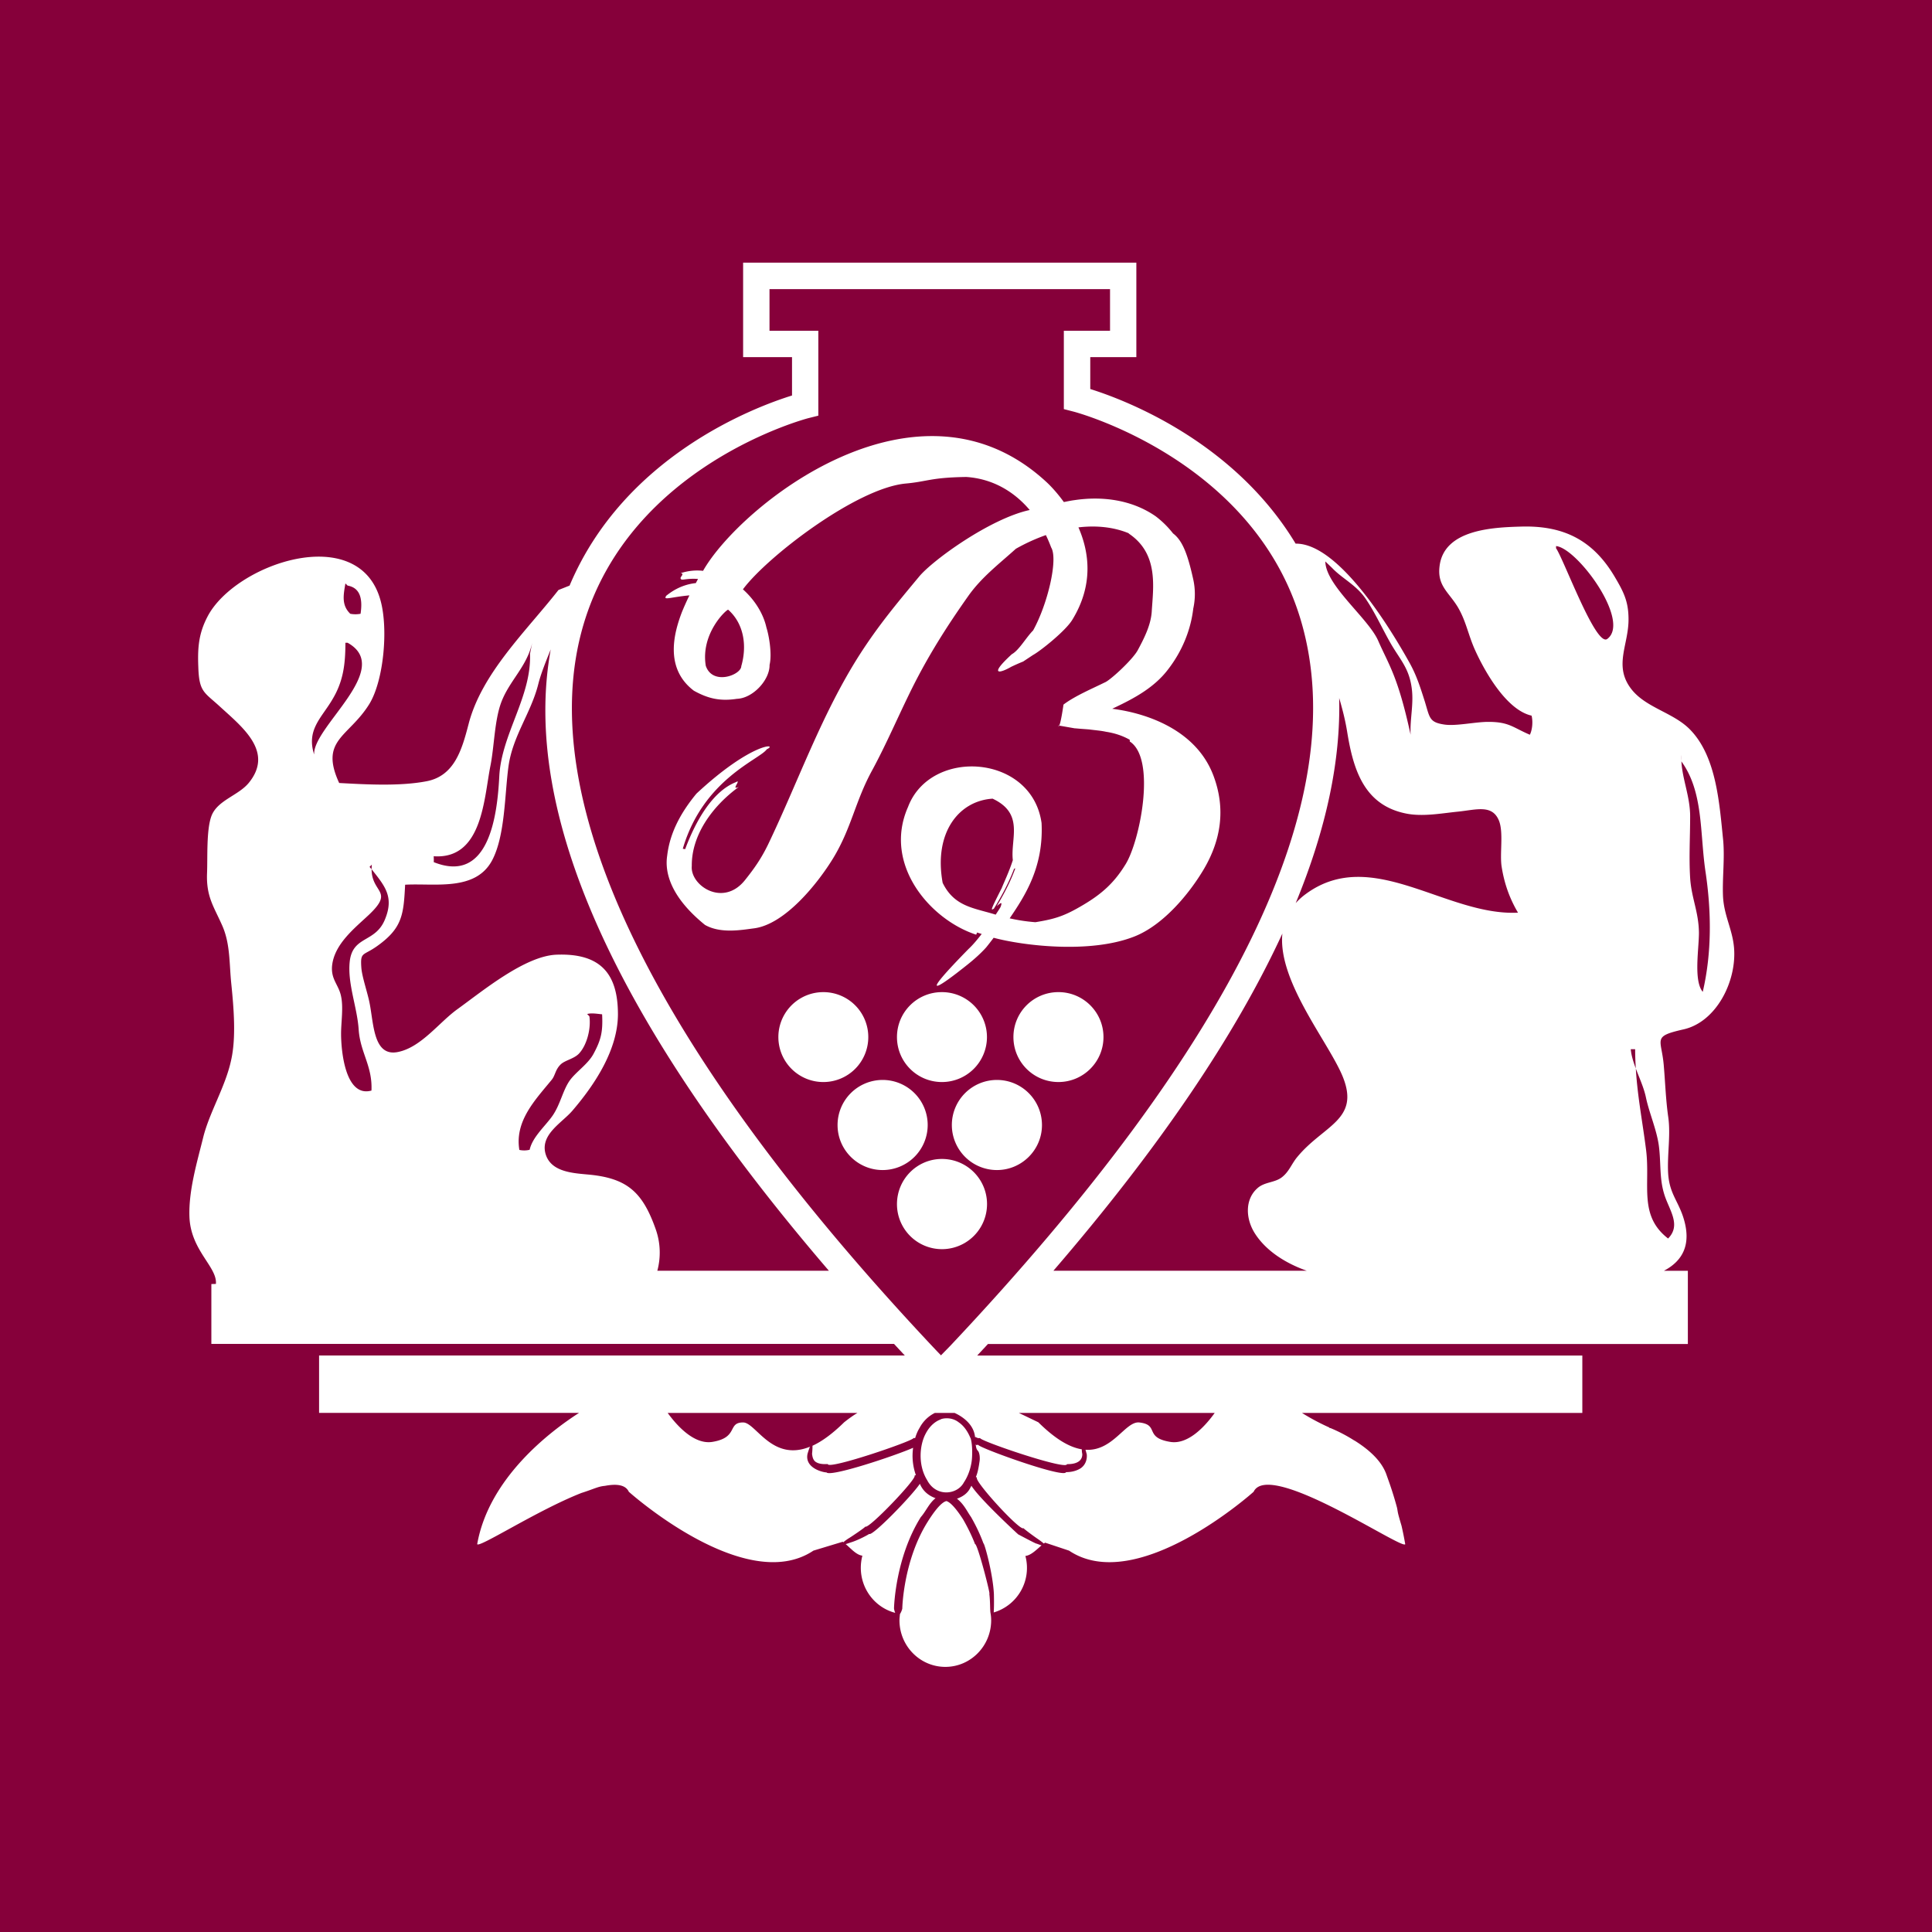
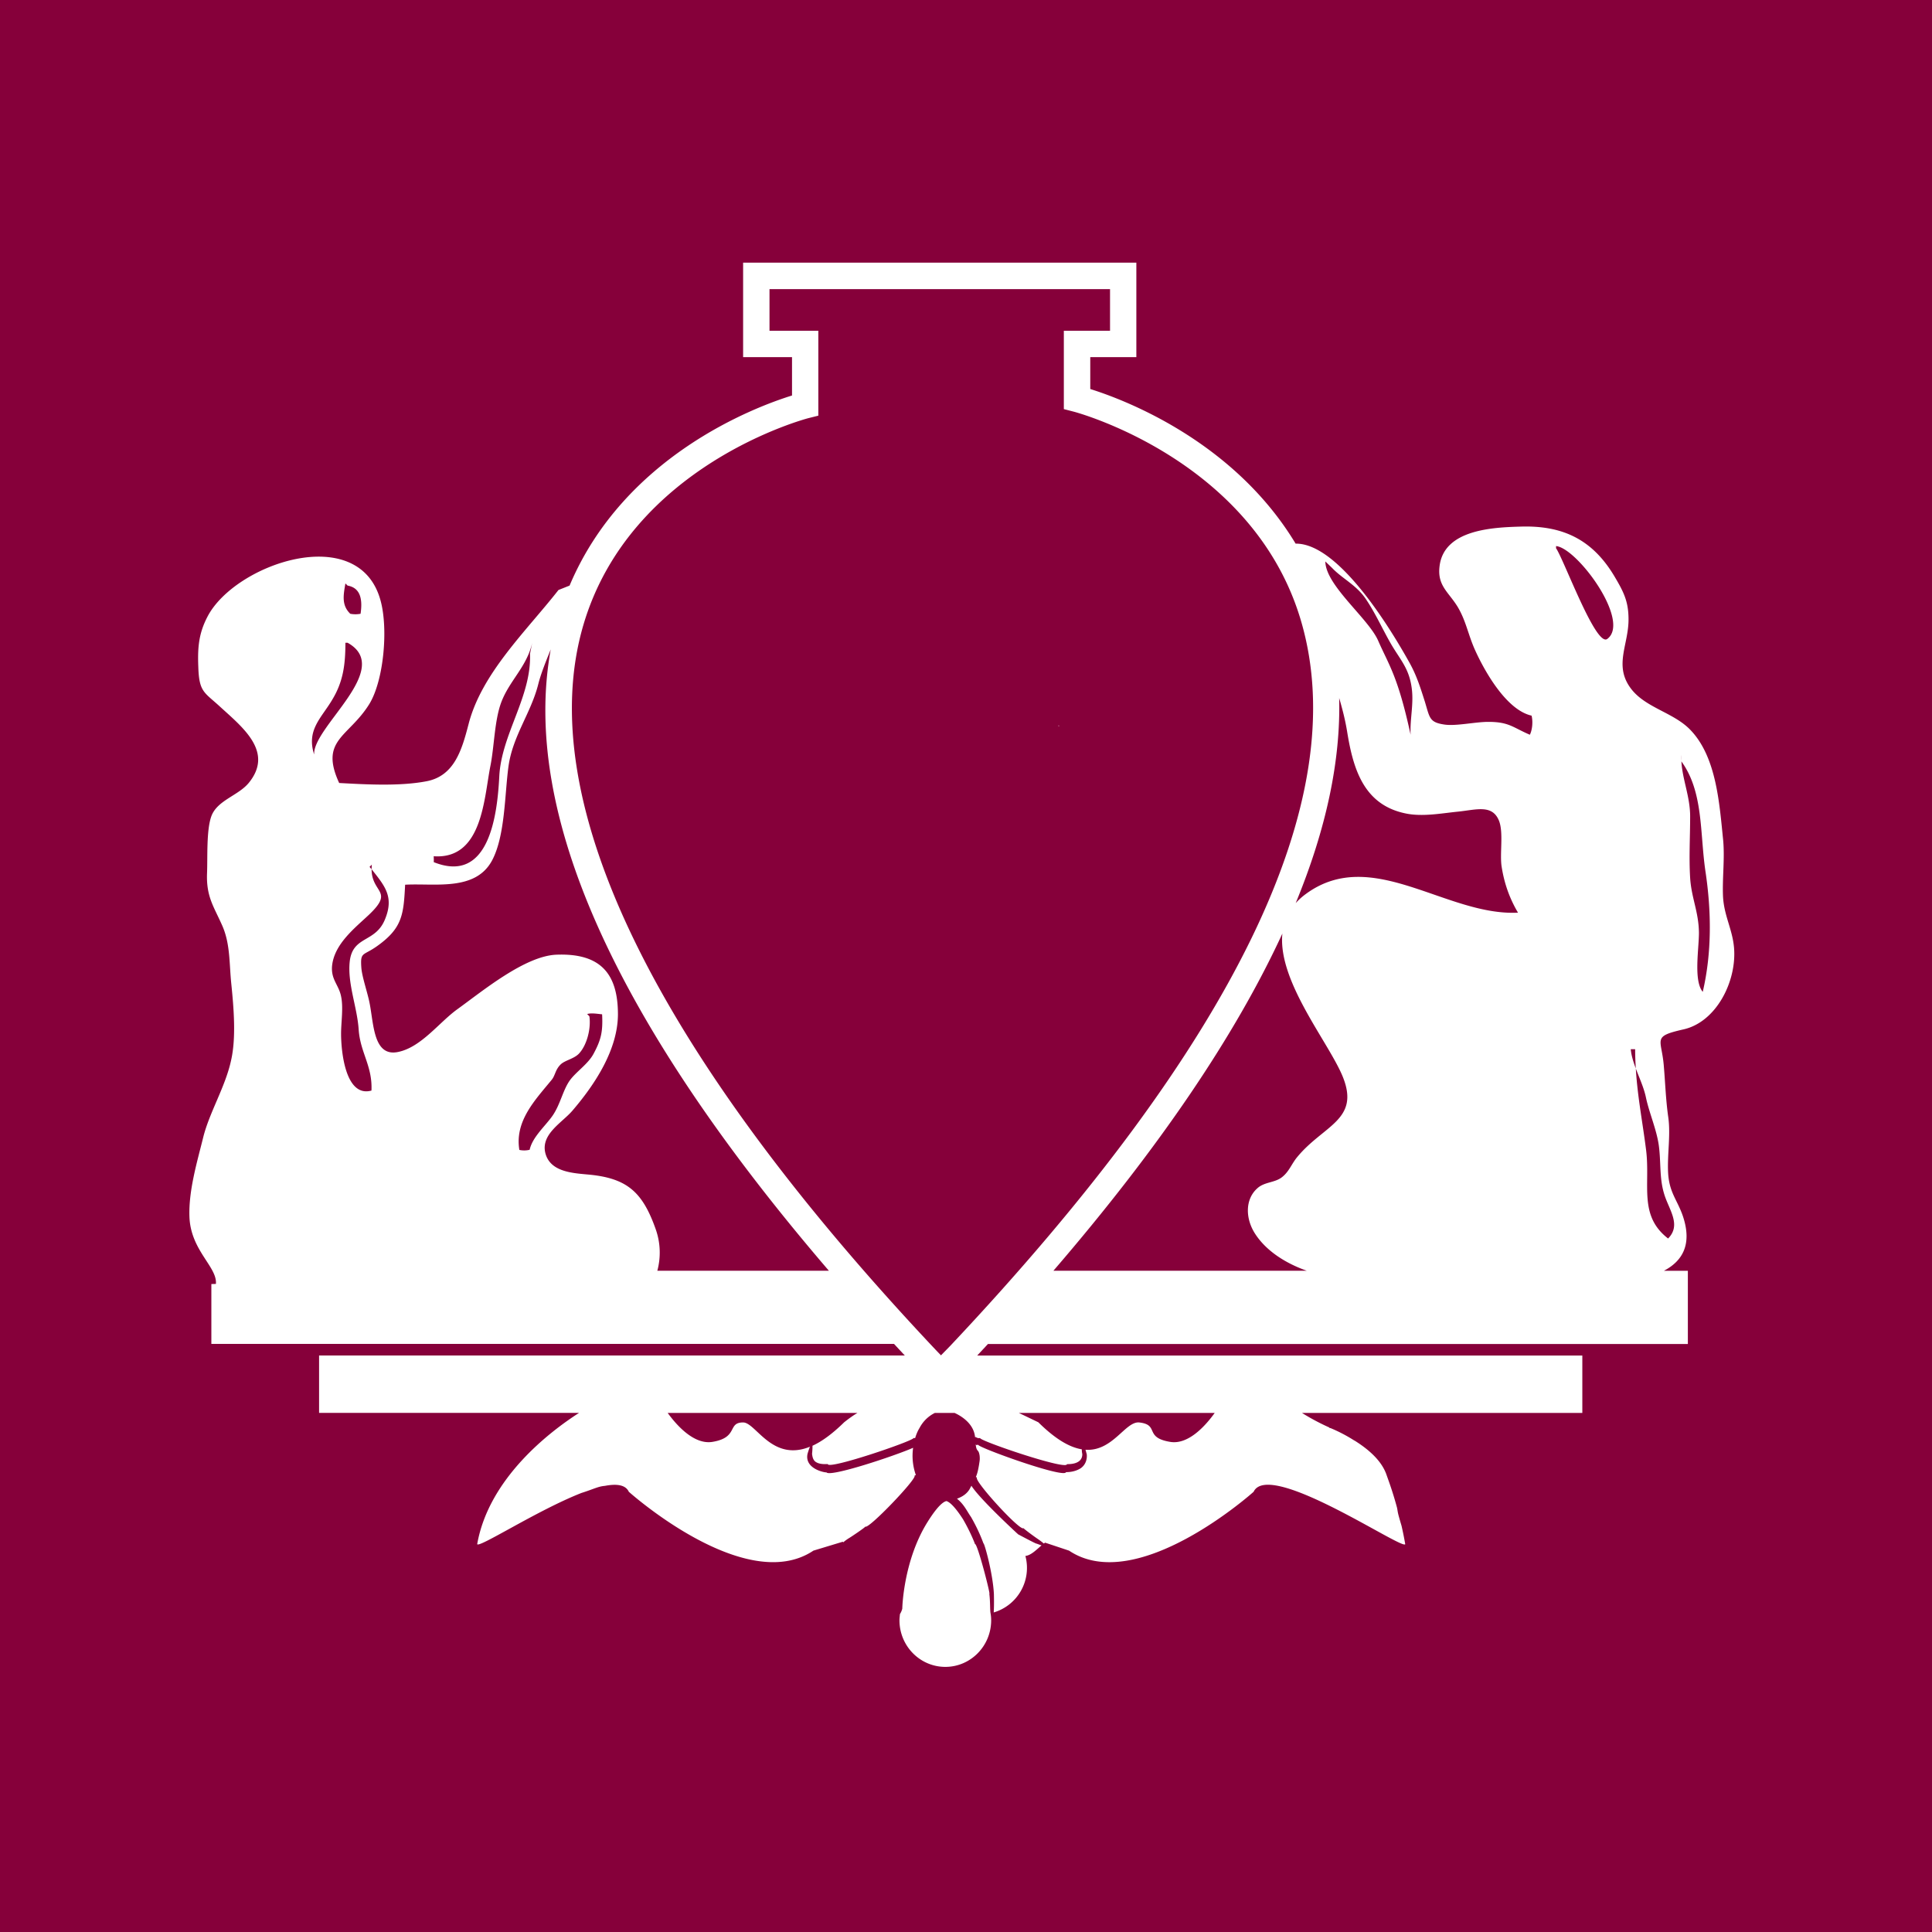
<svg xmlns="http://www.w3.org/2000/svg" width="2500" height="2500" viewBox="0 0 192.756 192.756">
  <g fill-rule="evenodd" clip-rule="evenodd">
    <path fill="#86003a" d="M0 0h192.756v192.756H0V0z" />
    <path d="M105.68 72.395l-.098-.013c.031.092.064.078.098.013z" fill="#fff" />
-     <path d="M110.965 70.712l.348-.164c1.807-.865 3.855-1.938 5.244-3.785 1.344-1.742 2.24-3.845 2.496-6.052a6.725 6.725 0 0 0 0-2.894c-.562-2.554-1.088-3.897-2.018-4.597a9.423 9.423 0 0 0-1.723-1.703c-2.449-1.709-5.461-2.017-8.113-1.618-.357.044-.705.124-1.059.19-.914-1.266-1.744-2.004-1.744-2.004-12.901-11.913-30.629 2.462-34.251 8.867a5.199 5.199 0 0 0-2.233.235c.452.052-.138.419.007.55.072.236.498-.065 1.722.026-.072.144-.15.275-.216.412-1.65.171-2.691 1.067-2.94 1.251-.374.518.38.151 2.299-.026a27.928 27.928 0 0 0-.753 1.677c-.766 2.01-1.781 5.573 1.192 7.833 1.454.812 2.665 1.061 4.295.812 1.599-.052 3.288-1.886 3.262-3.386.256-1.067-.046-2.888-.314-3.726-.308-1.402-1.179-2.77-2.344-3.812 2.403-3.241 11.342-10.111 16.253-10.557 2.168-.196 2.47-.602 6.039-.654 2.612.178 4.751 1.439 6.321 3.296-3.939.849-9.719 5.029-11.056 6.67-2.252 2.711-3.995 4.787-5.881 7.715-3.818 5.959-6.149 12.691-9.182 19.018-.681 1.389-1.343 2.338-2.285 3.517-2.194 2.757-5.495.53-5.311-1.408-.033-3.064 2.03-5.946 4.689-7.884-.786.354.111-.537-.164-.563.105.158-2.77.334-5.187 6.771l-.235-.039c2.036-6.955 7.688-8.907 8.376-9.921 1.218-.583-1.402-.799-7.014 4.42-1.388 1.684-2.633 3.72-2.92 6.195-.249 1.611.281 4.073 3.771 6.903 1.565.89 3.635.504 4.912.34 3.058-.406 6.3-4.414 7.885-7.007 1.833-3.026 2.188-5.672 3.896-8.782 1.441-2.665 2.554-5.312 3.943-8.114 1.617-3.248 3.438-6.143 5.592-9.194 1.323-1.899 3.104-3.248 4.788-4.768a18.732 18.732 0 0 1 2.996-1.366c.193.4.371.812.527 1.235.707 1.139-.328 5.619-1.801 8.278-.715.72-1.402 1.978-2.123 2.371-2.391 2.2-1.152 1.893-.064 1.257.334-.157.699-.328 1.191-.524l.988-.655c.705-.378 3.223-2.378 3.91-3.497 2.154-3.504 1.699-6.766.621-9.234 1.76-.206 3.48-.046 5.023.589l-.006.026c3.025 2.018 2.436 5.41 2.293 7.819-.094 1.323-.748 2.619-1.389 3.812-.523.969-2.824 3.078-3.32 3.235-1.074.537-2.98 1.342-4.094 2.2 0 0-.248 1.782-.426 2.096l1.564.274h.073l.445.04.891.066c.578.079 1.166.118 1.703.236.885.137 1.678.406 2.363.799v.17c2.68 1.715 1.004 10-.432 12.272-1.133 1.847-2.371 2.934-4.172 4.008-1.885 1.126-2.822 1.427-4.812 1.749a17.5 17.5 0 0 1-2.566-.386c1.551-2.279 3.398-5.135 3.182-9.509-.957-6.864-11.061-7.551-13.32-1.611-2.535 5.724 2.187 11.251 6.797 12.751l.092-.217c.158.053.301.099.459.145-.445.576-.91 1.126-1.309 1.493-4.932 5.029-3.301 4.086-.597 1.952.688-.538 1.566-1.232 2.351-2.103.217-.262.713-.91.746-.962 2.869.772 9.582 1.624 14.021-.118 2.889-1.126 5.494-4.257 6.969-6.759 1.695-2.895 2.16-5.972.975-9.201-2.179-5.992-9.671-6.686-10.136-6.771zm-37.007-4.25c-.007.877-2.869 1.971-3.543-.04-.524-3.209 2.023-5.58 2.233-5.593 1.598 1.415 1.886 3.635 1.31 5.633zm25.86 24.04c.006.007-.184.308-.479.753-2.121-.667-4.119-.766-5.291-3.176-.904-4.971 1.585-8.18 4.984-8.396 3.201 1.5 1.768 3.976 2.018 6.136-.395 1.218-.904 2.26-1.107 2.783-1.1 2.175-1.133 2.286-.779 2.05.766-1.245 1.492-2.593 2.01-3.975v.006c.039-.013.078-.032.125-.052-.473 1.316-1.146 2.593-1.859 3.785.32-.28.634-.562.378.086zM86.629 103.469a4.479 4.479 0 0 0-4.486-4.484 4.485 4.485 0 1 0 0 8.97 4.48 4.48 0 0 0 4.486-4.486z" fill="#fff" />
-     <path d="M98.469 103.469a4.488 4.488 0 0 0-4.492-4.484c-2.481 0-4.486 2.002-4.486 4.484s2.004 4.486 4.486 4.486a4.49 4.49 0 0 0 4.492-4.486zM105.602 98.984c-2.488 0-4.492 2.002-4.492 4.484s2.004 4.486 4.492 4.486c2.475 0 4.492-2.004 4.492-4.486s-2.018-4.484-4.492-4.484zM93.977 115.629c-2.481 0-4.486 2.018-4.486 4.508a4.49 4.49 0 0 0 4.486 4.492 4.5 4.5 0 0 0 0-9zM99.459 107.746a4.498 4.498 0 0 0-4.493 4.506 4.497 4.497 0 0 0 4.493 4.484c2.488 0 4.498-2.023 4.498-4.484 0-2.49-2.01-4.506-4.498-4.506zM92.556 112.252a4.498 4.498 0 0 0-4.493-4.506 4.5 4.5 0 0 0-4.499 4.506c0 2.461 2.01 4.484 4.499 4.484a4.498 4.498 0 0 0 4.493-4.484zM89.196 160.463c0-.078.118-5.016 2.672-9.102.511-.57.819-1.377 1.473-1.887-.674-.236-1.257-.693-1.564-1.436-.878 1.291-4.794 5.299-5.056 4.998.006.025-1.055.621-1.88.865-.19.07-.34.117-.465.156.511.432 1.061 1.086 1.664 1.152a4.833 4.833 0 0 0-.157 1.205c0 2.168 1.461 3.988 3.432 4.5-.026-.072-.071-.172-.091-.289a.639.639 0 0 1-.028-.162zM96.165 147.902c.74-1.1.809-2.367.809-2.406 0 0 .101-1.195-.134-2.008.006.117-.314-.988-1.173-1.57-.845-.676-1.86-.328-1.814-.303.026.008-.864.211-1.487 1.402-.615 1.119-.805 3.131.131 4.648.89 1.731 3.012 1.476 3.668.237z" fill="#fff" />
    <path d="M98.83 160.975c-.072-.381-.02-1.141-.125-1.965.164.203-1.186-5.043-1.428-4.957 0 0-.373-1.049-1.198-2.482-.399-.615-1.107-1.637-1.65-1.809-.577.119-1.382 1.271-1.919 2.137-2.384 3.85-2.489 8.525-2.489 8.604l-.039.125a1.814 1.814 0 0 1-.196.412c-.013.197-.046.4-.046.615 0 2.568 2.05 4.65 4.578 4.65 2.522 0 4.571-2.082 4.571-4.65 0-.235-.02-.464-.059-.68.014-.002.033-.008 0 0z" fill="#fff" />
    <path d="M103.42 154.006c.059.092-1.846-.93-1.846-.93s-3.824-3.51-4.657-4.846c-.026.064-.065.125-.099.184-.242.537-.74.904-1.342 1.111.714.564 1.001 1.258 1.401 1.822.883 1.531 1.231 2.645 1.25 2.645.086-.025.924 2.922 1.035 5.043.02.918.006 1.506-.02 1.84a4.634 4.634 0 0 0 3.162-5.637c.576-.066 1.121-.643 1.611-1.055-.134-.046-.298-.099-.495-.177z" fill="#fff" />
    <path d="M167.959 102.703c3.268-.734 5.311-4.768 5.049-8.107-.15-1.887-1.035-3.275-1.107-5.259-.064-1.814.184-3.687.021-5.495-.375-3.628-.656-8.291-3.256-11.002-1.637-1.723-4.373-2.188-5.854-4.021-1.9-2.37-.289-4.492-.334-7.112-.014-1.729-.506-2.685-1.377-4.158-2.193-3.713-5.172-5.141-9.377-5.01-2.797.079-7.635.294-8.094 3.917-.262 1.978.891 2.593 1.807 4.1.826 1.388 1.029 2.724 1.697 4.23.936 2.096 3.129 6.045 5.672 6.614.148.589.076 1.415-.172 1.906-1.729-.74-2.076-1.291-4.184-1.284-1.291.006-3.184.438-4.336.268-1.525-.222-1.461-.674-1.959-2.298-.445-1.395-.818-2.6-1.539-3.89-1.629-2.921-6.945-11.919-11.352-11.863-6.189-10.267-17.121-14.373-20.488-15.426V35.63h4.598V26.207H74.141V35.63H79.02v3.829c-3.722 1.157-16.751 6.036-22.202 18.986l.001-.018-1.1.438c-3.209 4.1-7.649 8.278-8.966 13.366-.661 2.542-1.401 5.167-4.172 5.71-2.659.518-6.031.328-8.742.178-1.984-4.31.936-4.559 2.992-7.852 1.441-2.319 1.919-7.447 1.147-10.314-2.122-7.977-14.525-3.713-17.27 1.558-.871 1.663-1.002 3.052-.923 5.017.078 2.542.583 2.515 2.187 3.995 2.247 2.057 5.37 4.493 2.849 7.584-1.054 1.283-3.143 1.729-3.733 3.326-.511 1.402-.366 4.185-.432 5.711-.085 2.357.694 3.32 1.539 5.252.786 1.82.675 3.759.877 5.71.249 2.449.504 5.43-.02 7.701-.569 2.633-2.167 5.188-2.783 7.689-.596 2.416-1.46 5.277-1.369 7.896.122 3.381 2.787 4.996 2.641 6.705.131 0-.585.014-.454.014v5.973h68.112c.353.383.715.77 1.072 1.152H31.835v5.73h25.933c-2.858 1.836-8.985 6.471-10.157 13.092.151.426 5.999-3.379 10.406-5.107 1.282-.408 1.639-.646 2.337-.707 1.179-.225 2.063-.105 2.384.59 0 0 11.604 10.404 18.396 5.887l.02-.014 2.921-.885a.184.184 0 0 1 .066.053c.118-.117.308-.248.523-.393-.065.066 1.709-1.113 1.67-1.178.282.326 5.147-4.756 4.912-5.07l.033-.039c.026 0 .065-.014.098-.025a5.75 5.75 0 0 1-.275-2.725c-1.703.76-8.428 3.012-8.657 2.436.203.105-2.207-.209-1.88-1.82a8.1 8.1 0 0 1 .242-.721c-3.792 1.539-5.396-2.422-6.667-2.422-1.598 0-.432 1.506-3.059 1.938-1.849.303-3.589-1.676-4.467-2.889h18.94c-.315.178-.741.467-1.329.932-1.205 1.184-2.247 1.924-3.163 2.344.006.203-.013.531-.046.852.033-.053-.007.582.445.805.432.25 1.159.156 1.126.17.02.604 8.521-2.305 8.553-2.592l.065-.008a.386.386 0 0 0 .099.008c.111-.367.256-.721.445-1.021a3.445 3.445 0 0 1 1.518-1.488h1.974c.913.416 1.941 1.219 2.042 2.432.045-.1.189.117.432.078h.07c.027.301 8.658 3.24 8.666 2.6-.039-.021 1.539.137 1.531-1.002a2.28 2.28 0 0 1-.051-.479c-1.166-.189-2.568-.949-4.336-2.697l-1.941-.932h19.537c-.871 1.213-2.598 3.191-4.432 2.889-2.646-.432-1.049-1.703-3.086-1.938-1.395-.152-2.639 2.906-5.377 2.723.047.133.08.289.131.453-.025-.105.184.818-.588 1.381-.734.473-1.508.373-1.488.412-.248.609-8.748-2.461-8.762-2.744l-.184.027a.195.195 0 0 1-.059-.078c.059.668.232.564.318.826.088.26.088.463.088.637s-.059.459-.059.492c-.105.666-.205 1.02-.334 1.318.025.014.045.014.072.02l.039.039c-.301.322 4.334 5.396 4.643 5.037-.006.033.871.707 1.533 1.152.234.17.398.295.49.379a.55.55 0 0 0 .131-.084l2.396.799c6.799 4.551 18.41-5.873 18.41-5.873 1.539-3.25 14.904 5.873 15.127 5.225a33.272 33.272 0 0 0-.367-1.826c-.41-1.387-.348-1.258-.41-1.574 0-.066-.035-.162-.035-.215a35.415 35.415 0 0 0-.852-2.73l-.242-.682c-.492-1.305-1.701-2.395-3.102-3.277l-.123-.068a15.395 15.395 0 0 0-2.301-1.199c.029-.01-.182-.01-.143-.07a22.185 22.185 0 0 1-2.721-1.449h27.965v-5.73H97.498c.357-.383.717-.768 1.072-1.152h69.828v-7.301h-2.391c1.885-.99 2.816-2.66 1.912-5.404-.562-1.676-1.395-2.383-1.494-4.426-.084-1.795.264-3.713.021-5.475-.256-1.77-.303-3.51-.459-5.271-.235-2.593-1.165-2.802 1.972-3.509zm-.209-27.401c-.014.223-.014.452.006.668 2.207 3.039 1.828 7.099 2.396 10.956.598 3.962.648 8.102-.268 12.031-.936-1.113-.373-4.322-.381-5.907-.025-2.083-.752-3.458-.877-5.468-.125-2.023 0-4.1 0-6.136 0-1.964-.779-3.694-.871-5.475h-.006v-.669h.001zm-34.846-18.637c1.021 1.074 2.402 1.689 3.346 3.071.988 1.454 1.689 3.059 2.555 4.552.91 1.545 1.74 2.364 2.021 4.217.264 1.657-.168 3.157-.09 4.801-1.277-5.894-2.182-6.968-3.242-9.398-.996-2.24-5.232-5.495-5.266-7.892l.676.649zM48.928 76.416c.393-1.952.399-4.545 1.094-6.378.818-2.148 2.547-3.53 3.078-5.907l-.223 1.087c.177 4.27-2.868 8.055-3.065 12.272-.203 3.91-1.041 10.727-6.536 8.527a5.744 5.744 0 0 0-.006-.589c4.865.34 5.009-5.77 5.658-9.012zM34.461 58.21l.223.216c1.303.229 1.5 1.408 1.29 2.81a2.733 2.733 0 0 1-1.028 0c-.891-.864-.681-1.873-.485-3.026zm-1.316 11.604c1.087-1.794 1.316-3.471 1.316-5.684h.223c4.636 2.593-3.51 8.396-3.34 11.152-.792-2.468.72-3.634 1.801-5.468zm.884 33.321c0-1.139.243-2.613 0-3.732-.229-1.152-1.028-1.676-.897-3.052.229-2.194 2.312-3.792 3.687-5.095 2.541-2.41.262-2.122.255-4.532-.072-.072-.138-.157-.203-.236l.229-.223a3.849 3.849 0 0 0-.026.458c1.33 1.683 2.266 2.757 1.33 5.016-.957 2.345-3.209 1.599-3.51 4.179-.242 2.207.734 4.525.89 6.785.151 2.318 1.389 3.641 1.277 6.104-2.613.72-3.032-3.963-3.032-5.672zm17.787 11.592c-.472-2.881 1.571-4.971 3.215-6.98.374-.445.354-1.002.897-1.539.432-.426 1.323-.557 1.827-1.08.819-.865 1.225-2.549 1.048-3.734l-.223-.223c.419-.131 1.061-.012 1.493.027.085 1.715-.092 2.514-.838 3.908-.57 1.096-1.867 1.881-2.47 2.811-.628.963-.896 2.33-1.637 3.398-.727 1.041-2.004 2.123-2.285 3.398a2.286 2.286 0 0 1-1.027.014zm13.766 12.056a6.971 6.971 0 0 0-.158-4.133c-1.323-3.752-2.875-5.135-6.843-5.475-1.591-.145-3.746-.301-4.185-2.188-.412-1.859 1.677-2.973 2.704-4.164 2.26-2.633 4.552-6.111 4.552-9.654-.013-4.047-1.755-6.09-6.143-5.919-3.137.131-7.329 3.601-9.862 5.429-1.814 1.297-3.589 3.766-5.875 4.264-2.528.576-2.476-2.777-2.901-4.873-.196-1.021-.747-2.58-.819-3.51-.117-1.625.151-1.167 1.526-2.135 2.58-1.82 2.686-3.17 2.842-6.156 2.941-.17 7.021.694 8.684-2.442 1.303-2.469 1.244-6.602 1.63-9.384.426-3.039 2.253-5.318 2.973-8.2.244-.977.726-2.18 1.239-3.449-2.961 16.253 6.354 37.056 27.754 61.99H65.582v-.001zm29.233 7.485l-.934.955-.533-.555c-28.101-29.816-40.256-54.821-35.154-72.28C62.883 46.37 80.48 41.766 80.65 41.72l.995-.249v-8.473h-4.872v-4.152h33.975v4.152h-4.609v7.819l.988.255c.184.046 18.021 4.794 22.705 20.976 5.154 17.786-6.635 42.083-35.017 72.22zm34.624-18.846c-.584.693-.812 1.465-1.539 2.029-.715.562-1.742.457-2.449 1.1-1.244 1.1-1.205 3.025-.236 4.531 1.113 1.73 3.059 2.961 5.16 3.701h-25.277c10.518-12.211 18.139-23.439 22.844-33.64-.482 4.796 4.686 10.914 6.049 14.339 1.689 4.258-1.938 4.782-4.552 7.94zm.872-26.249a6.603 6.603 0 0 0-1.037.927c3.047-7.391 4.492-14.215 4.336-20.457.332 1.123.621 2.261.807 3.433.609 3.733 1.689 7.263 5.881 8.094 1.645.328 3.49-.02 5.088-.184 1.881-.183 3.484-.773 4.166.891.477 1.192.059 3.326.27 4.61.26 1.638.766 3.104 1.629 4.571-7.166.355-14.547-6.692-21.14-1.885zm30.044-25.423c-1.139.825-4.322-7.924-5.107-9.051v-.216c2.109.19 7.498 7.499 5.107 9.267zm5.686 55.396c.465 1.539 1.734 3.059.385 4.42-2.965-2.291-1.762-5.33-2.193-8.814-.348-2.777-.857-5.305-1.027-8.146-.242-.646-.445-1.283-.506-1.926h.439c0 .656.027 1.305.066 1.926.367.977.818 1.951 1.014 2.908.334 1.559 1.068 3.195 1.285 4.801.223 1.708.039 3.226.537 4.831z" fill="#fff" />
  </g>
</svg>